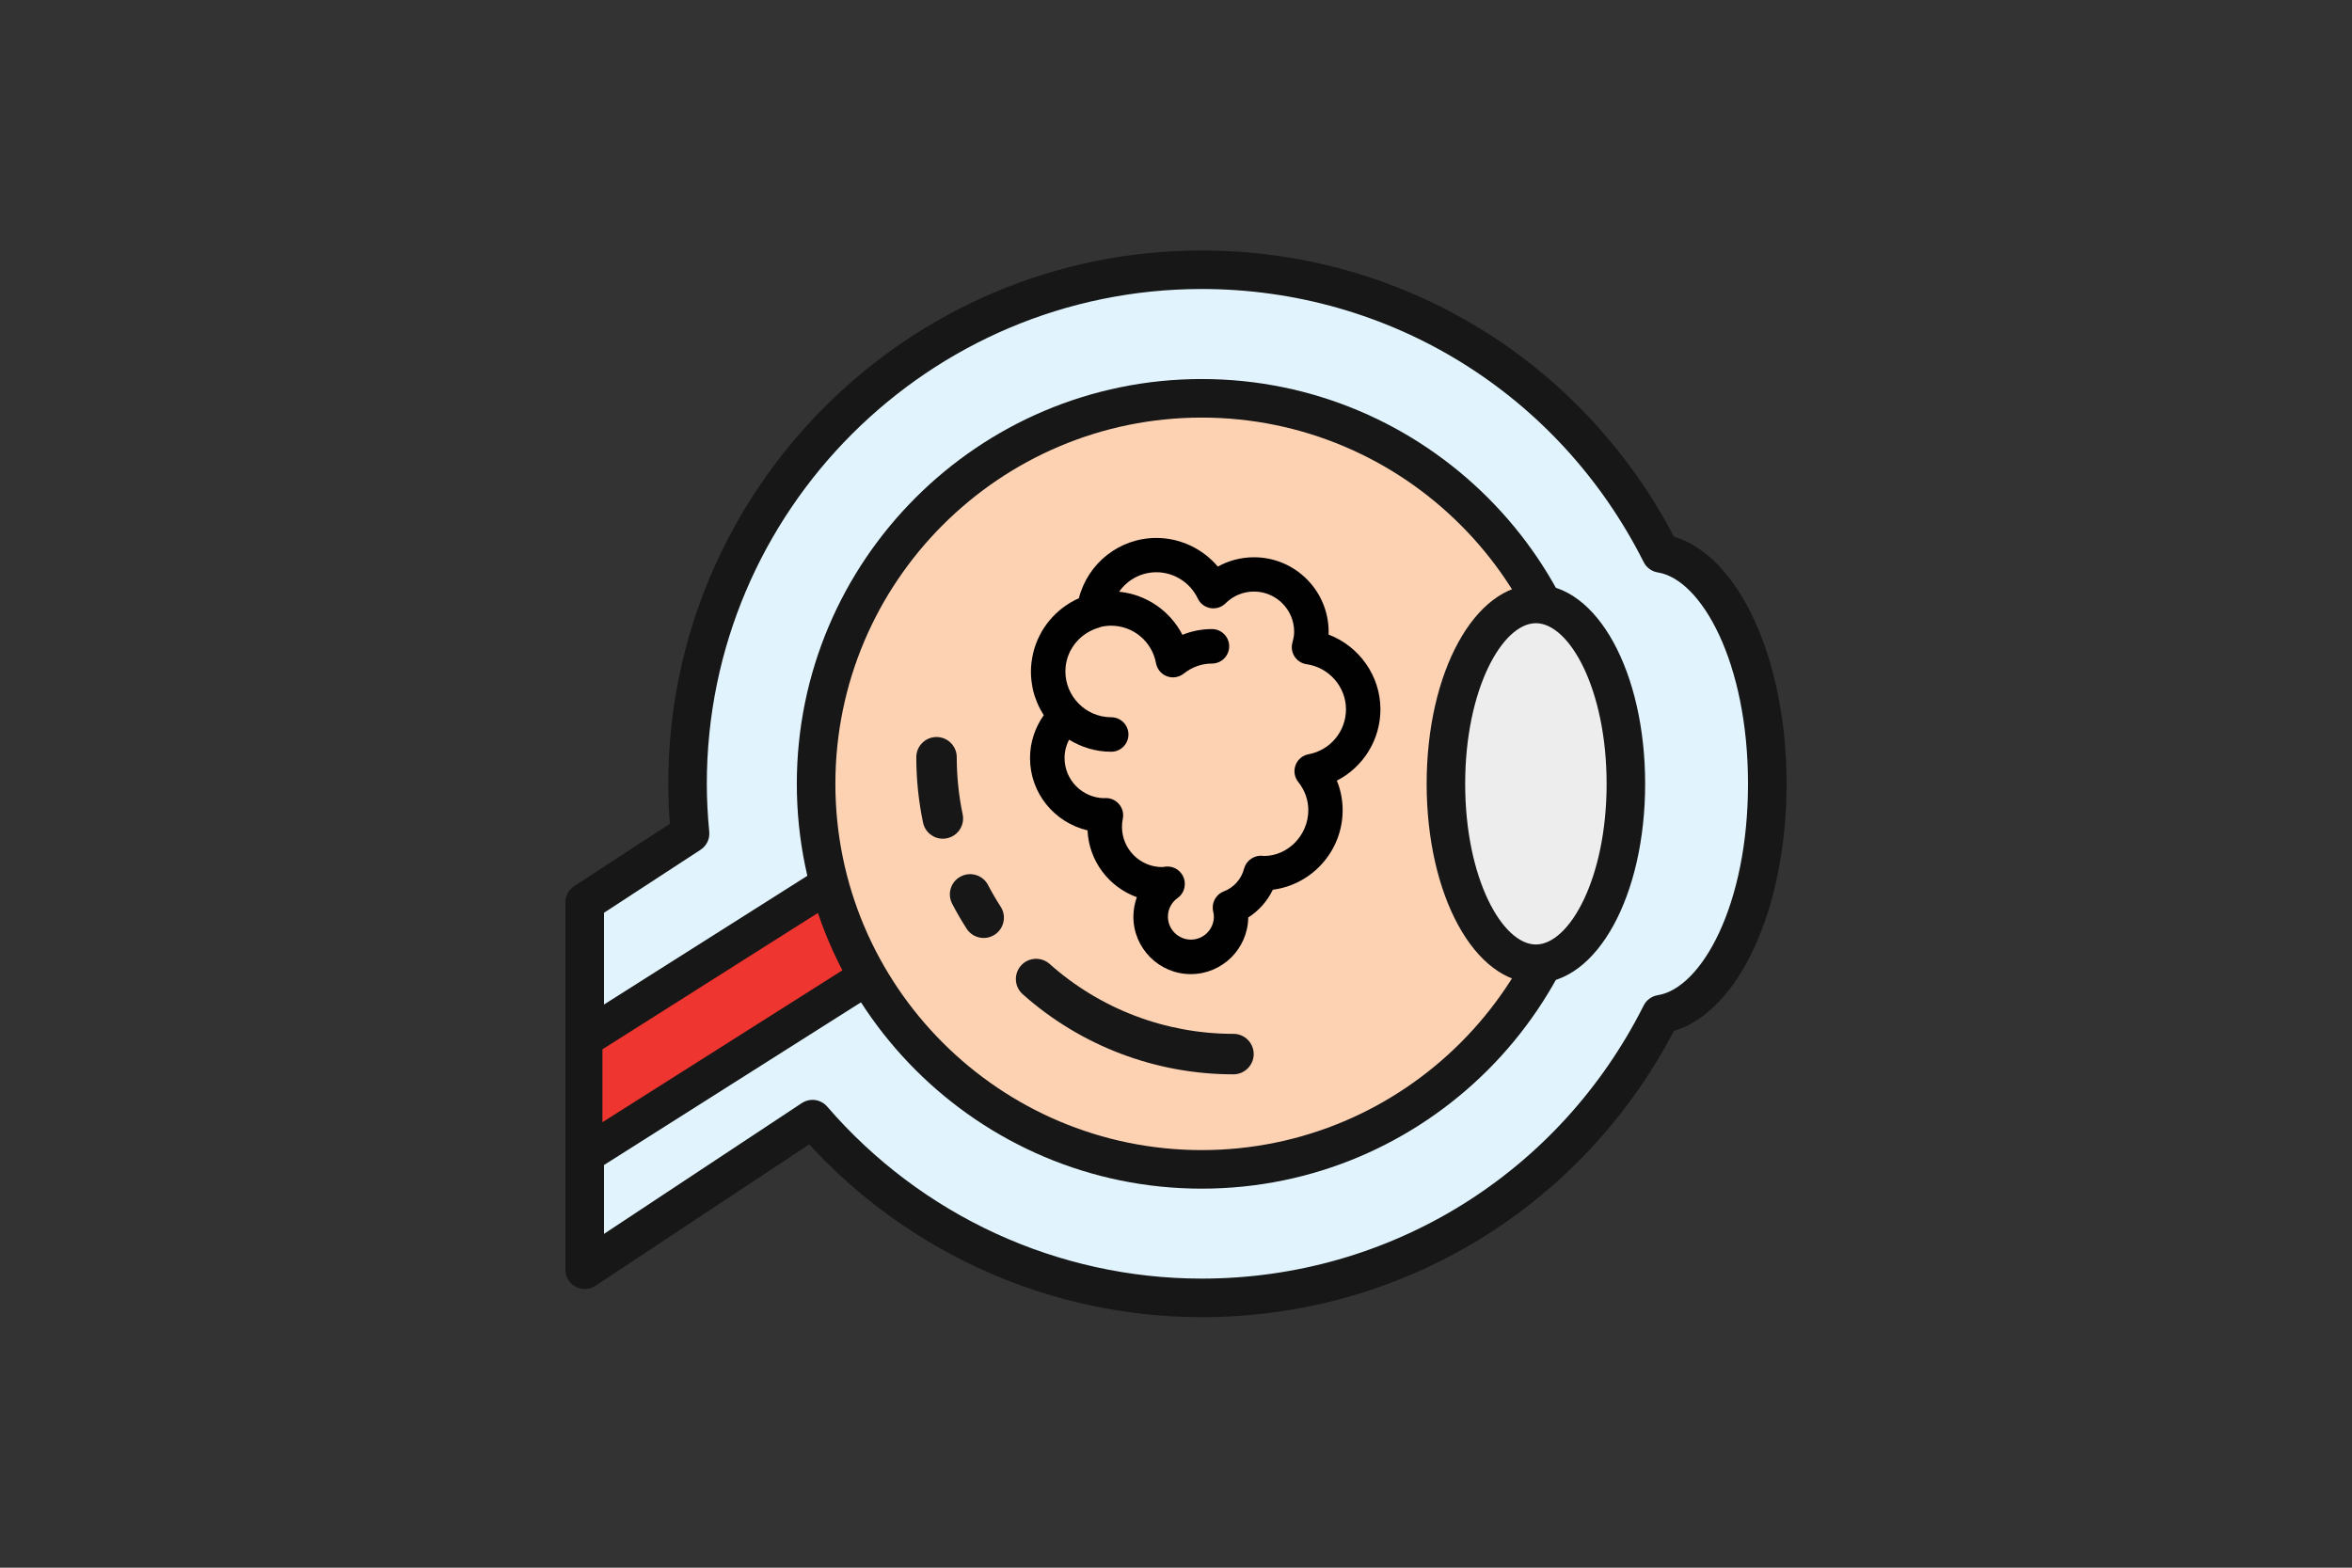
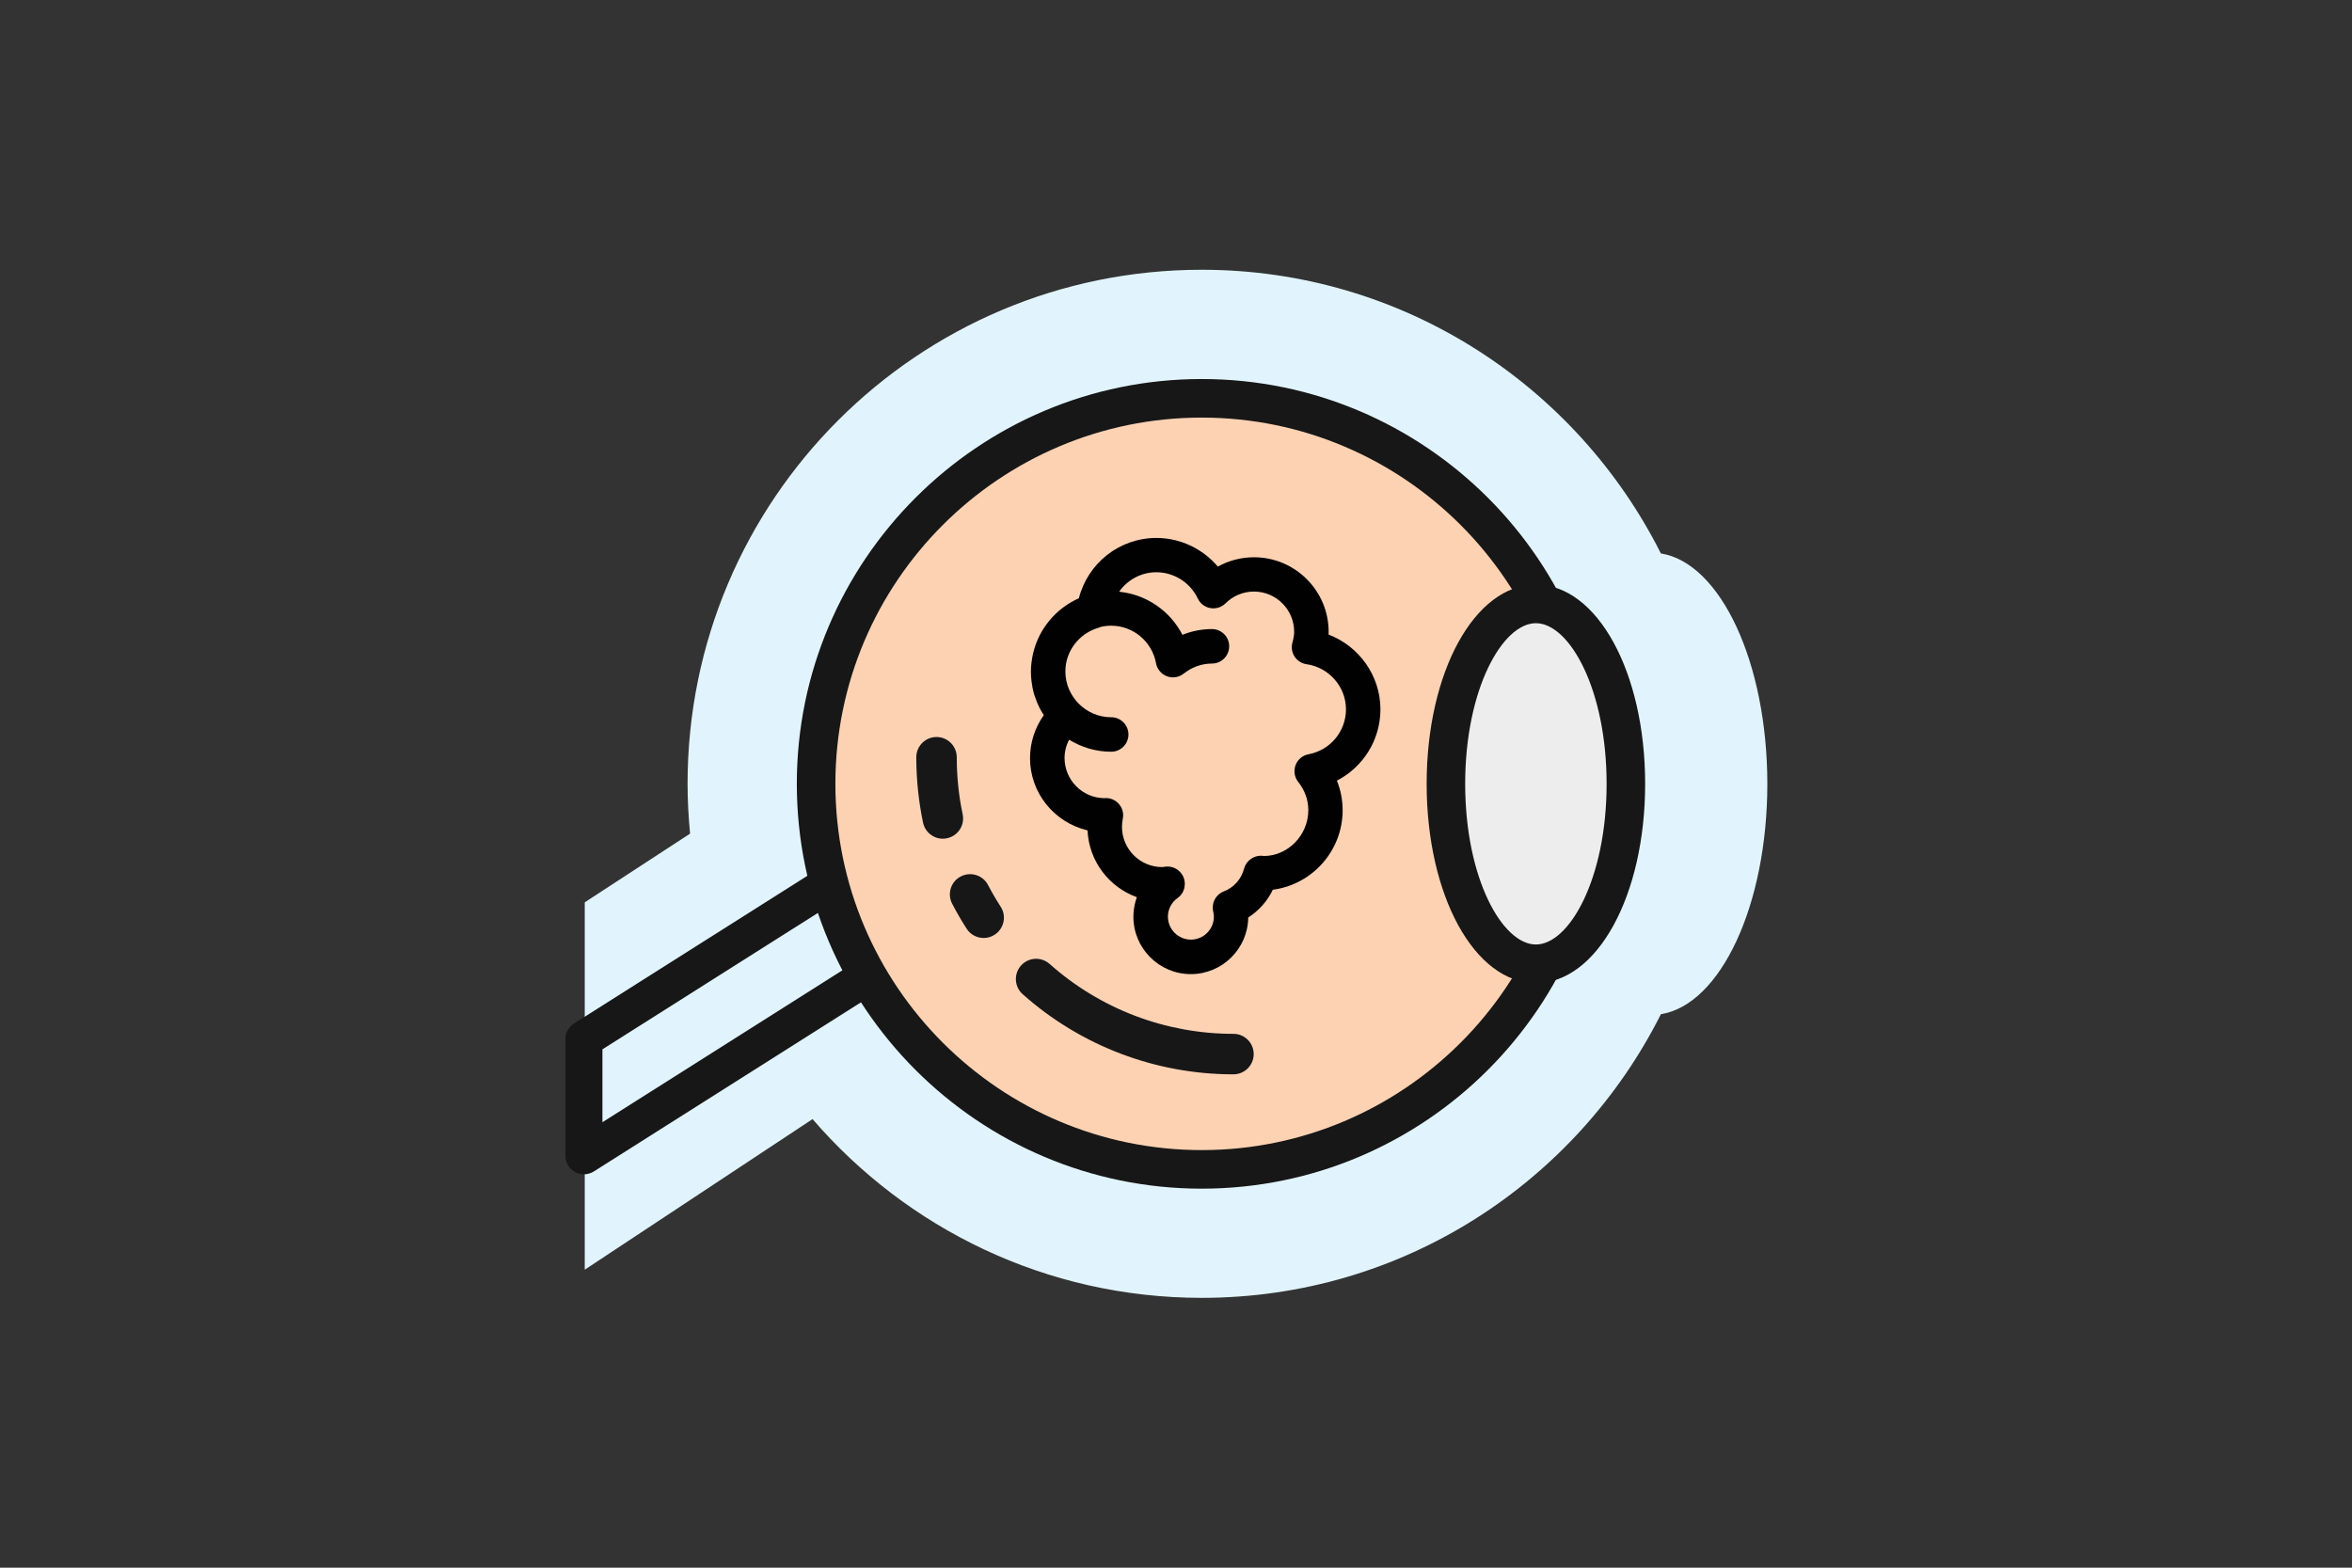
<svg xmlns="http://www.w3.org/2000/svg" version="1.1" id="Layer_1" x="0px" y="0px" viewBox="0 0 6000 4000" style="enable-background:new 0 0 6000 4000;" xml:space="preserve">
  <rect x="0" y="0" width="6000" height="4000" fill="#333333" stroke="none" />
  <style type="text/css">
	.st0{fill:#E1F4FD;}
	.st1{fill:#171717;}
	.st2{fill:#EE352F;}
	.st3{fill:#FDD2B3;}
	.st4{fill:#EEEDEE;}
	.st5{fill:#010101;}
</style>
  <g>
    <path class="st0" d="M4236.9,1412.1c-215.7-428.8-658.6-723.8-1171.3-723.8c-724.4,0-1311.6,587.2-1311.6,1311.6   c0,42.9,2.4,85.2,6.4,127.1l-268.7,175.3v937.4l581.1-384.3c240.5,278.9,595.7,456.1,992.9,456.1c512.7,0,955.6-294.9,1171.3-723.8   c151.9-24.1,271.5-277.8,271.5-587.8C4508.4,1690,4388.8,1436.3,4236.9,1412.1z" />
-     <path class="st1" d="M3065.6,3360.8c-380.9,0-743.4-160.1-1001.3-440.8l-545.5,360.8c-15.2,9.9-34.5,10.8-50.5,2.2   c-15.9-8.5-25.9-25.2-25.9-43.3v-937.4c0-16.7,8.4-32.1,22.3-41.2l244.1-159.2c-2.7-35.2-4-68.8-4-102   c0-750.4,610.5-1360.8,1360.8-1360.8c508.9,0,968.4,279.2,1204.7,730.2c165.5,49.2,287.3,312.3,287.3,630.6   s-121.8,581.3-287.3,630.5C4033.9,3081.6,3574.5,3360.8,3065.6,3360.8z M2072.7,2806.3c13.8,0,27.6,5.9,37.3,17   c240.6,279,589,439.1,955.6,439.1c479.2,0,911.2-267,1127.4-696.7c7.1-14.2,20.6-24.1,36.2-26.5c110.7-17.6,230-228.8,230-539.3   c0-310.6-119.4-521.7-230-539.3c-15.6-2.4-29.1-12.3-36.2-26.5c-216.2-429.7-648.1-696.7-1127.4-696.7   c-696.1,0-1262.5,566.3-1262.5,1262.5c0,39.3,2.1,79.3,6.2,122.3c1.8,18.3-6.7,35.9-22,45.9L1540.8,2329v819.3l504.7-333.8   C2053.9,2809,2063.3,2806.3,2072.7,2806.3z" />
-     <polygon class="st2" points="2115.8,2254.9 1489.6,2651.4 1489.6,2949.1 2241.6,2472.9  " />
    <path class="st1" d="M1489.6,2996.3c-7.8,0-15.7-2-22.7-5.8c-15.1-8.3-24.5-24.2-24.5-41.4v-297.7c0-16.2,8.3-31.2,21.9-39.9   l626.1-396.4c10.8-6.8,24-9.1,36.6-6c12.5,3.1,23.2,11.1,29.6,22.2l125.9,218c12.7,21.9,5.8,49.9-15.6,63.5l-752,476.2   C1507.2,2993.8,1498.4,2996.3,1489.6,2996.3z M1536.8,2677.4v186l641.2-406l-78.6-136.2L1536.8,2677.4z" />
    <circle class="st3" cx="3065.6" cy="2000" r="983.7" />
    <path class="st1" d="M3065.6,3032.9c-569.6,0-1032.9-463.4-1032.9-1032.9S2496,967.1,3065.6,967.1   c569.6,0,1032.9,463.4,1032.9,1032.9S3635.1,3032.9,3065.6,3032.9z M3065.6,1065.5c-515.3,0-934.5,419.2-934.5,934.5   s419.2,934.5,934.5,934.5c515.3,0,934.5-419.2,934.5-934.5S3580.9,1065.5,3065.6,1065.5z" />
    <ellipse class="st4" cx="3918.1" cy="2000" rx="229.5" ry="459.1" />
    <path class="st1" d="M3918.1,2508.3c-156.3,0-278.7-223.3-278.7-508.3s122.5-508.3,278.7-508.3c156.3,0,278.7,223.3,278.7,508.3   S4074.4,2508.3,3918.1,2508.3z M3918.1,1590.1c-85.3,0-180.4,168.3-180.4,409.9s95,409.9,180.4,409.9   c85.3,0,180.4-168.3,180.4-409.9S4003.5,1590.1,3918.1,1590.1z" />
    <path class="st1" d="M3146.5,2741.2c-198.6,0-389.5-72.6-537.7-204.5c-21.3-19-23.2-51.6-4.2-73c19-21.4,51.6-23.1,73-4.2   c129.2,115.1,295.8,178.4,469,178.4c28.5,0,51.6,23.1,51.6,51.6S3175,2741.2,3146.5,2741.2z M2509.4,2393.3   c-17,0-33.6-8.3-43.5-23.7c-13.2-20.6-25.6-41.8-36.9-63.7c-13.2-25.3-3.4-56.5,22-69.6c25.3-13.2,56.5-3.3,69.6,22   c9.9,19,20.7,37.5,32.2,55.3c15.4,24,8.5,55.9-15.5,71.4C2528.6,2390.7,2518.9,2393.3,2509.4,2393.3z M2405.2,2140   c-23.9,0-45.4-16.7-50.5-41.1c-11.4-54.6-17.2-110.7-17.2-166.8c0-28.5,23.1-51.6,51.6-51.6c28.5,0,51.6,23.1,51.6,51.6   c0,48.9,5,98,15.1,145.6c5.8,27.9-12,55.3-40,61.1C2412.3,2139.7,2408.7,2140,2405.2,2140z" />
    <path class="st5" d="M3389.2,1619.1c77.8,29.6,132.3,105.1,132.3,190.8c0,78.2-44.3,147.6-111.1,181.9   c9.7,23.9,14.7,49.3,14.7,75.4c0,103.9-77.8,189.9-178.1,203c-13.9,28.9-35.6,53.5-62.7,70.8c-1.1,79.9-66.4,144.5-146.5,144.5   c-80.8,0-146.5-65.7-146.5-146.5c0-17.2,3.1-34,8.8-49.8c-70.7-25.5-122.2-91.8-125.8-170.4c-85.2-20.5-146.7-95.5-146.7-184.6   c0-39.3,12.5-77.5,35.1-109.4c-2.9-4.4-5.6-9-8.1-13.6c-0.2-0.3-0.3-0.7-0.5-1c-2.7-5-5.2-10.1-7.4-15.4c-0.5-1.2-1-2.4-1.5-3.6   c-2-5-3.9-10-5.6-15.1c-0.2-0.8-0.5-1.5-0.8-2.3c-1.8-5.9-3.4-11.9-4.6-18c-0.2-1.1-0.4-2.3-0.6-3.4c-0.9-5-1.7-10-2.3-15.1   c-0.2-1.6-0.4-3.3-0.5-4.9c-0.6-6.2-0.9-12.4-0.9-18.8c0-6.2,0.4-12.2,0.9-18.2c0.2-2.3,0.5-4.6,0.8-6.8c0.4-3.5,1-6.9,1.6-10.3   c0.5-3,1-6,1.7-8.9c0.2-0.7,0.4-1.4,0.5-2.1c14.7-63.1,58.6-115.1,116.8-140.8c22.9-89.5,103.4-153.9,197.8-153.9   c60.9,0,118.2,27.6,156.7,73.1c27.9-15.5,59.5-23.8,92.3-23.8c105,0,190.4,85.4,190.4,190.4   C3389.4,1614.3,3389.3,1616.7,3389.2,1619.1z M3433.6,1809.8c0-57.4-43.2-106.8-100.4-115c-12.6-1.8-23.7-8.9-30.7-19.5   c-6.9-10.6-8.9-23.7-5.5-35.9c3-10.7,4.4-19.5,4.4-27.5c0-56.5-46-102.5-102.5-102.5c-27.4,0-53.1,10.7-72.5,30   c-10.1,10.1-24.6,14.6-38.6,12.2c-14.1-2.4-26.1-11.5-32.2-24.4c-19.3-40.8-60.8-67.1-105.7-67.1c-39,0-73.8,19.5-94.9,49.7   c69.7,7,130.2,49.1,161.4,110c23.8-9.7,49.2-14.7,75.3-14.7c24.3,0,44,19.7,44,44c0,24.3-19.7,44-44,44c-25.9,0-50.8,8.9-72.1,25.7   c-12.1,9.6-28.4,12.2-42.8,6.7c-14.4-5.4-25-18.1-27.8-33.3c-10.1-55.4-58.3-95.7-114.6-95.7c-9,0-17.8,1.1-26.2,3.1   c-1.8,0.8-3.7,1.5-5.6,2.1c-40.4,11.6-71,43.8-81.2,82.9c-0.1,0.4-0.2,0.8-0.3,1.2c-0.6,2.4-1.1,4.8-1.5,7.2   c-0.3,1.6-0.5,3.1-0.7,4.7c-0.2,1.7-0.5,3.4-0.6,5.1c-0.3,3.5-0.5,7-0.5,10.6c0,4,0.2,7.9,0.6,11.7c0.1,1.3,0.4,2.5,0.6,3.8   c0.3,2.5,0.7,5.1,1.2,7.6c0.3,1.5,0.7,3,1.1,4.4c0.5,2.2,1.1,4.5,1.7,6.6c0.5,1.6,1.1,3.2,1.7,4.7c0.7,2,1.4,4,2.2,5.9   c0.7,1.8,1.6,3.5,2.5,5.3c0.8,1.6,1.5,3.2,2.3,4.8c1.2,2.2,2.5,4.4,3.9,6.5c0.6,1,1.2,2,1.8,3c1.9,2.8,3.9,5.6,6.1,8.3   c0.2,0.2,0.3,0.4,0.4,0.6c2.4,2.9,4.9,5.8,7.6,8.5c0.1,0.1,0.1,0.1,0.2,0.2c21.2,21.4,50.6,34.8,83,34.8c24.3,0,44,19.7,44,44   c0,24.3-19.7,44-44,44c-39.4,0-76-11.4-107.3-30.7c-7.6,14.3-11.7,30.1-11.7,46.7c0,55.9,44.9,101.4,100.6,102.5   c1.9-0.2,3.6-0.3,4.9-0.3c13.1,0,25.4,5.8,33.8,15.9c8.6,10.3,12,23.9,9.3,37c-1.4,6.7-2.1,13.7-2.1,20.7   c0,56.5,46,102.5,102.5,102.5l9.6-1.2c1.4-0.1,2.7-0.2,4.1-0.2c15.7,0,30.3,8.4,38.2,22.2c11.2,19.6,6,45-12.4,58.1   c-15.8,11.2-24.8,28.6-24.8,47.6c0,32.3,26.3,58.6,58.6,58.6c32.3,0,58.6-26.3,58.6-58.6c0-3.9-0.6-8.3-1.8-13.4   c-4.9-21.4,6.6-43.1,27.1-51c25.6-9.8,44.9-31.5,51.7-58c5.1-19.9,24.3-33.5,43.9-33.1c1.7,0,5.5,0.4,7.3,0.7   c60.3-0.2,112.7-52.6,112.7-117c0-25.9-8.9-50.8-25.8-72c-9.6-12.1-12.1-28.3-6.7-42.8c5.4-14.5,18.1-25,33.3-27.8   C3393.4,1914.3,3433.6,1866.1,3433.6,1809.8z" />
  </g>
</svg>